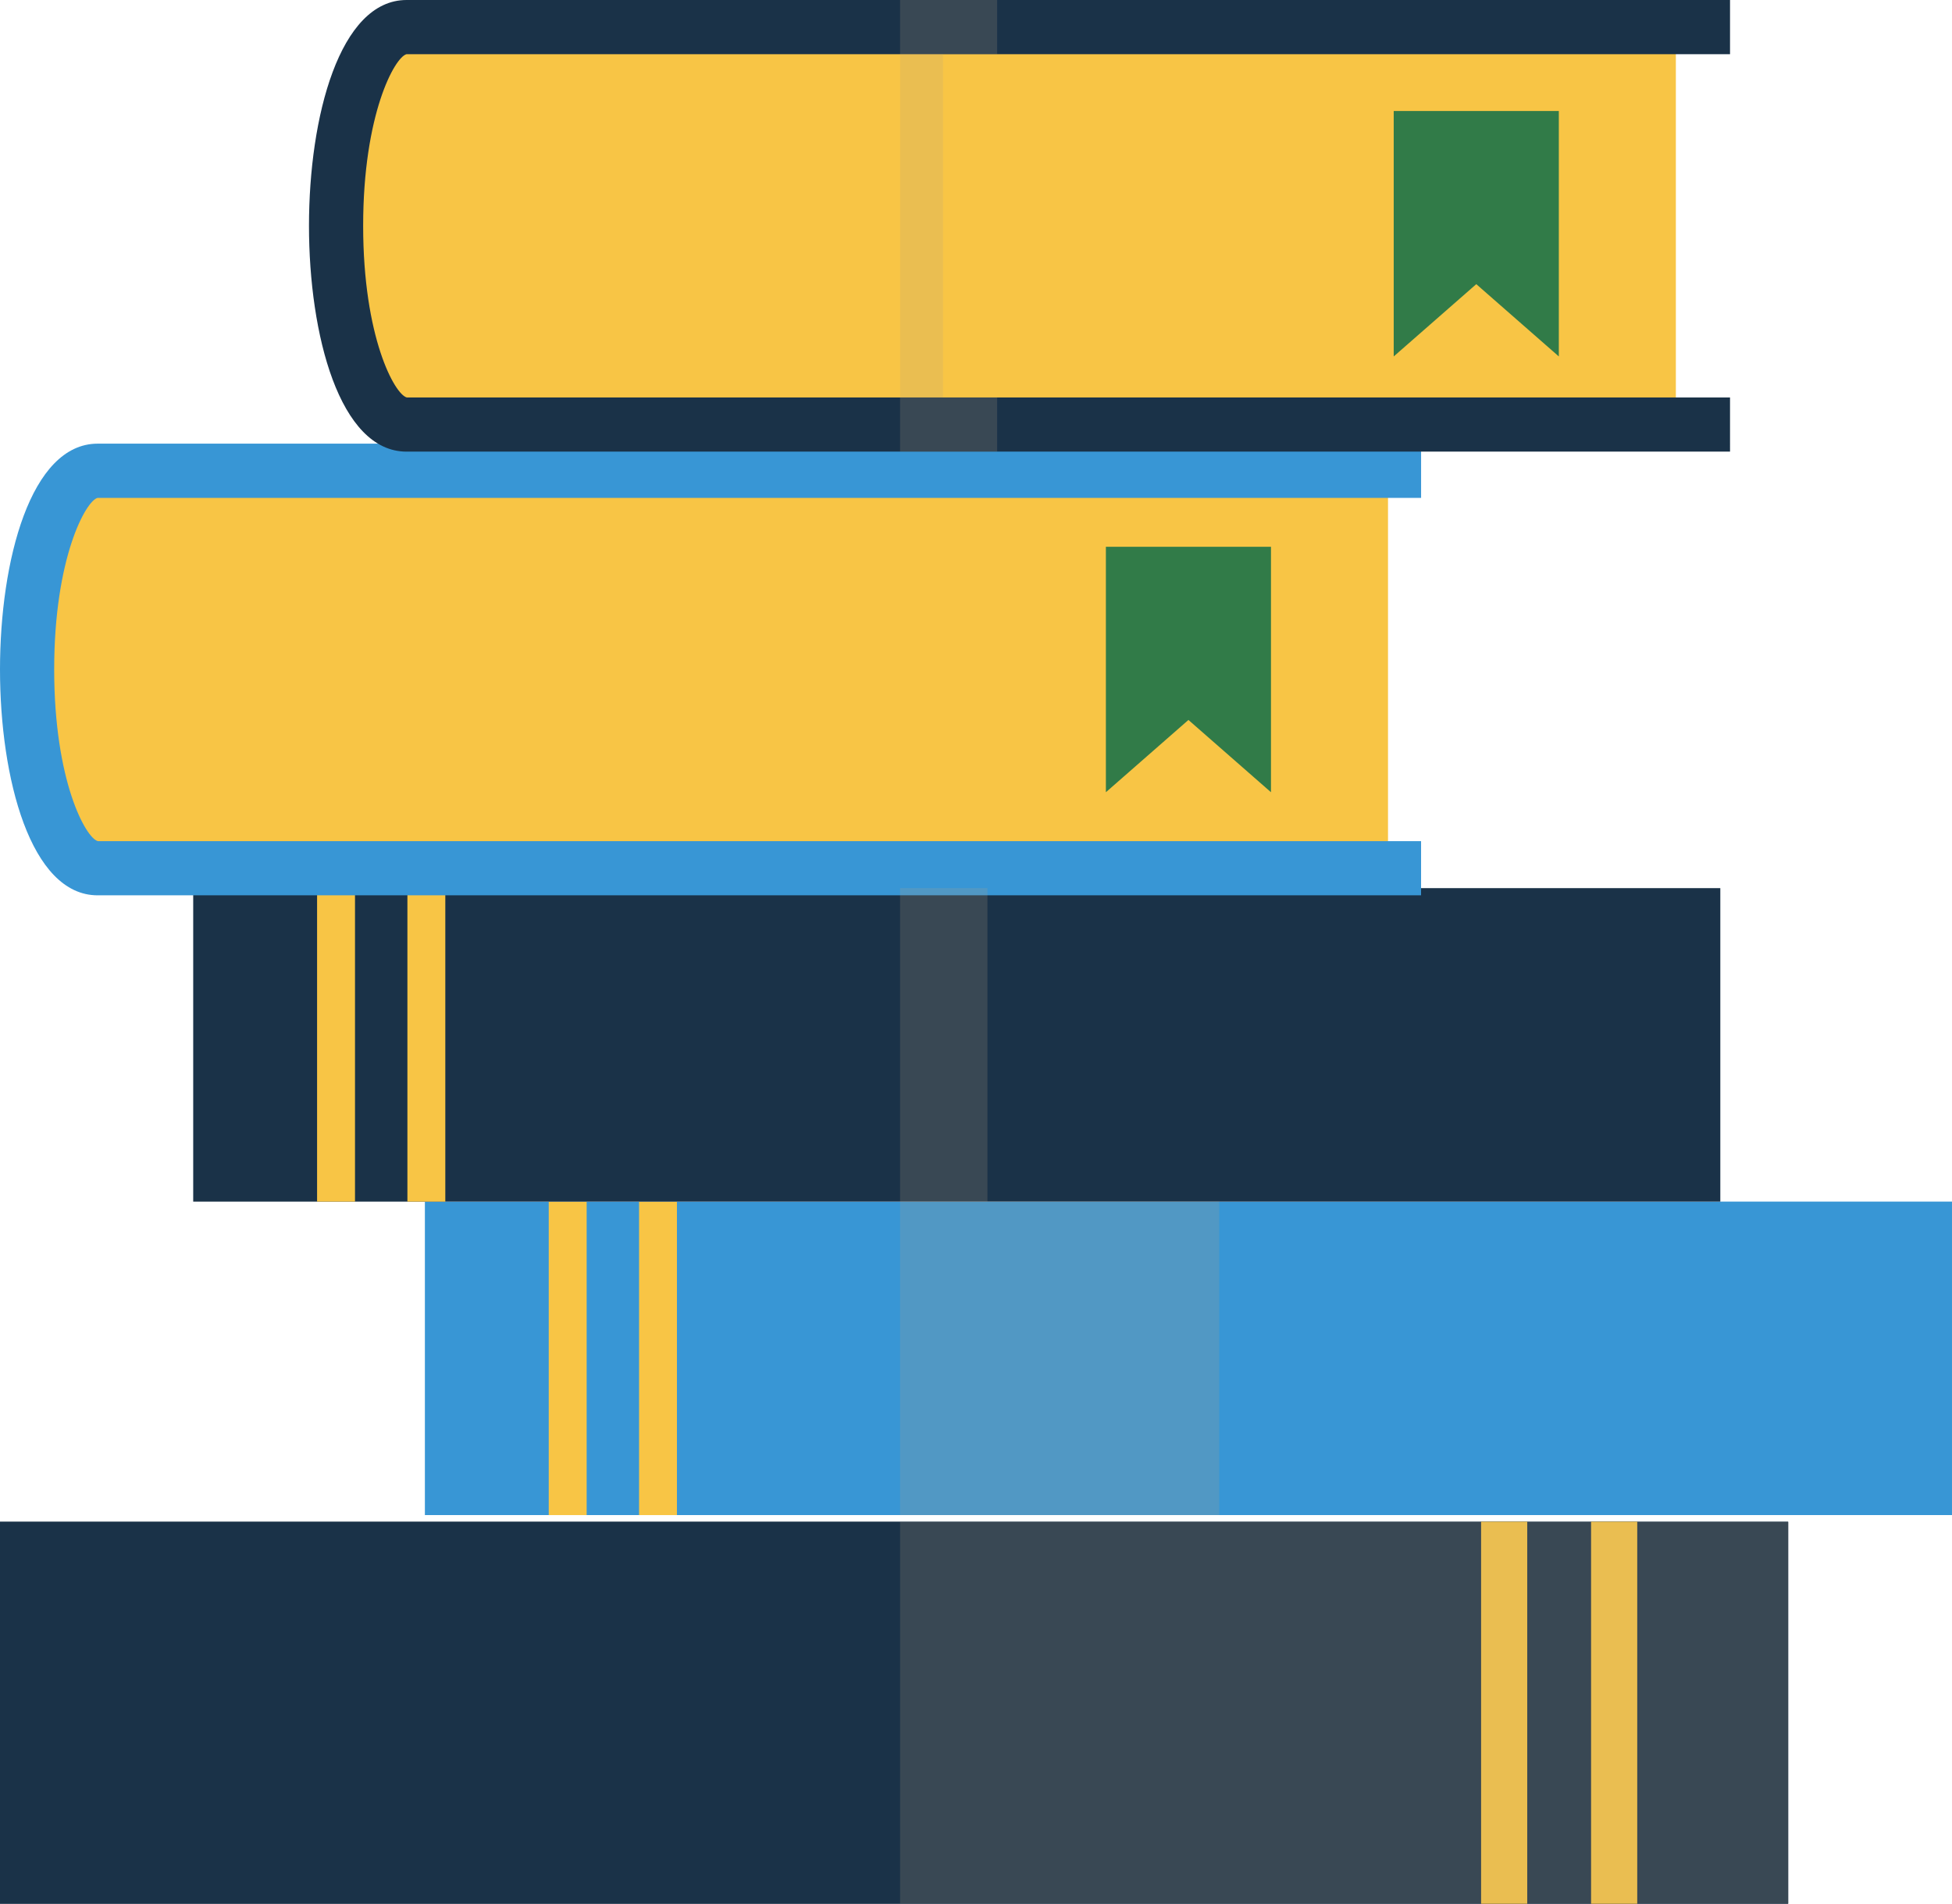
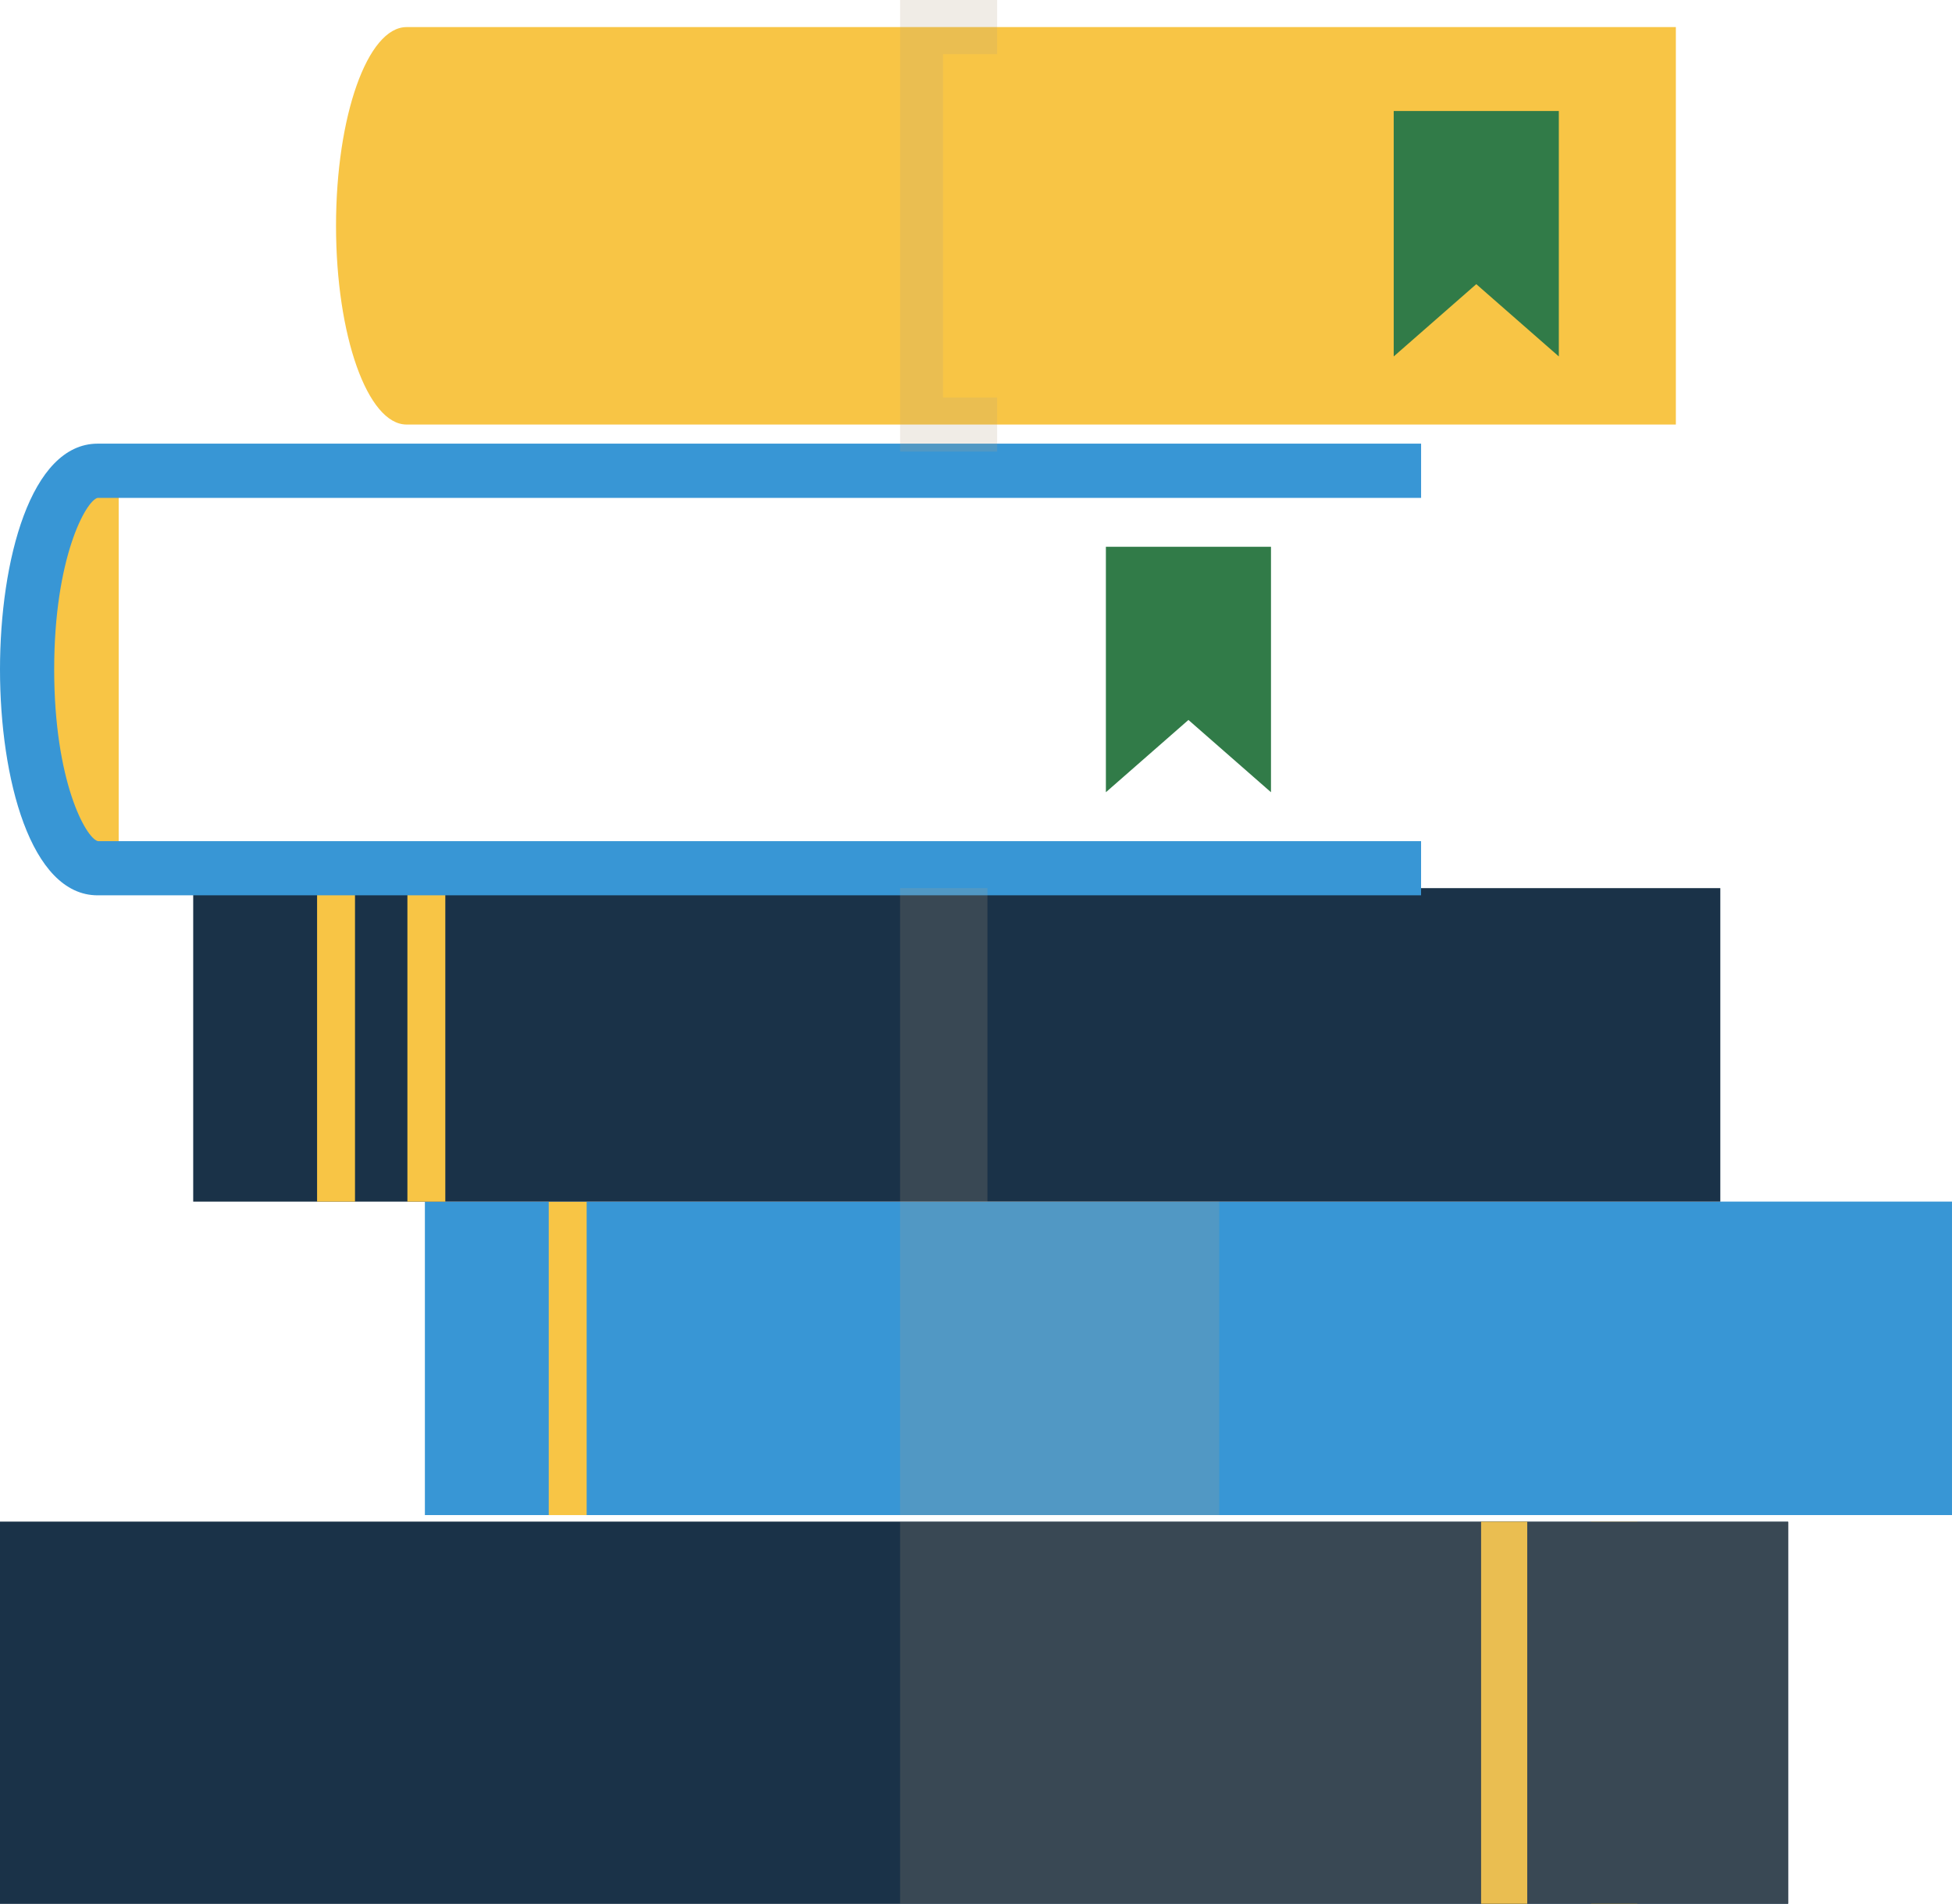
<svg xmlns="http://www.w3.org/2000/svg" data-name="Group 829" viewBox="0 0 231.41 225.635">
  <defs>
    <clipPath id="a">
      <path data-name="Rectangle 498" fill="none" d="M0 0h231.41v225.635H0z" />
    </clipPath>
    <clipPath id="b">
      <path data-name="Rectangle 497" fill="none" d="M0 0h231.409v225.635H0z" />
    </clipPath>
    <clipPath id="c">
      <path data-name="Rectangle 495" fill="none" d="M0 0h105.284v45.262H0z" />
    </clipPath>
    <clipPath id="d">
      <path data-name="Rectangle 496" fill="none" d="M0 0h124.707v179.576H0z" />
    </clipPath>
  </defs>
  <g data-name="Group 828" clip-path="url(#a)">
    <g data-name="Group 827">
      <g data-name="Group 826" clip-path="url(#b)">
-         <path data-name="Path 546" d="M14.072 54.858c-4.617 0-8.36 10.546-8.36 23.553s3.742 23.553 8.36 23.556h150.477V54.858Z" fill="#f8c545" />
+         <path data-name="Path 546" d="M14.072 54.858c-4.617 0-8.36 10.546-8.36 23.553s3.742 23.553 8.36 23.556V54.858Z" fill="#f8c545" />
        <path data-name="Rectangle 483" fill="#3896d5" d="M50.37 142.422h181.039v37.154H50.37z" />
        <path data-name="Rectangle 484" fill="#f8c545" d="M65.053 142.422h4.495v37.154h-4.495z" />
-         <path data-name="Rectangle 485" fill="#f8c545" d="M75.761 142.422h4.49v37.154h-4.49z" />
        <path data-name="Rectangle 486" fill="#1a3248" d="M22.905 105.266h181.039v37.156H22.905z" />
        <path data-name="Rectangle 487" fill="#f8c545" d="M37.59 105.266h4.495v37.156H37.59z" />
        <path data-name="Rectangle 488" fill="#f8c545" d="M48.298 105.266h4.493v37.156h-4.493z" />
        <path data-name="Rectangle 489" fill="#1a3248" d="M0 180.373h211.987v45.262H0z" />
        <path data-name="Rectangle 490" fill="#f8c545" d="M188.623 180.373h5.473v45.262h-5.473z" />
        <path data-name="Rectangle 491" fill="#f8c545" d="M175.584 180.373h5.47v45.262h-5.47z" />
        <path data-name="Rectangle 492" fill="#1a3248" d="M0 180.373h211.987v45.262H0z" />
-         <path data-name="Rectangle 493" fill="#f8c545" d="M188.623 180.373h5.473v45.262h-5.473z" />
        <path data-name="Rectangle 494" fill="#f8c545" d="M175.584 180.373h5.47v45.262h-5.47z" />
        <path data-name="Path 547" d="m150.675 93.899-9.786-8.567-9.786 8.567V64.808h19.572Z" fill="#317b48" />
        <path data-name="Path 548" d="M168.468 106.118H11.571C3.62 106.113 0 92.238 0 79.351s3.62-26.758 11.571-26.767h156.9v6.427h-156.9c-1.394.339-5.148 7.113-5.148 20.34s3.755 20 5.181 20.345h156.865Z" fill="#3896d5" />
        <path data-name="Path 549" d="M48.198 3.211c-4.62 0-8.362 10.546-8.362 23.553s3.742 23.551 8.362 23.554h150.475V3.211Z" fill="#f8c545" />
-         <path data-name="Path 550" d="M205.096 53.529H48.198c-7.951 0-11.568-13.877-11.568-26.765S40.248 0 48.196 0h156.9v6.422H48.198c-1.4.339-5.146 7.113-5.146 20.342s3.75 20 5.176 20.345h156.867Z" fill="#1a3248" />
        <path data-name="Path 551" d="m184.799 42.247-9.786-8.568-9.788 8.568V13.156h19.574Z" fill="#317b48" />
        <g data-name="Group 822" opacity=".2" style="mix-blend-mode:multiply;isolation:isolate">
          <g data-name="Group 821">
            <g data-name="Group 820" clip-path="url(#c)" transform="translate(106.704 180.373)">
              <path data-name="Path 552" d="M87.394 45.263h17.891V.001H.002v45.262h87.394Z" fill="#b3a281" />
            </g>
          </g>
        </g>
        <g data-name="Group 825" opacity=".2" style="mix-blend-mode:multiply;isolation:isolate">
          <g data-name="Group 824">
            <g data-name="Group 823" clip-path="url(#d)" transform="translate(106.704)">
              <path data-name="Path 553" d="M10.358 105.265h-35.476V99.7h-3.919V59.011h3.919v-5.482H11.51v-6.423H5.088V6.422h6.422V0h-98.39v179.578H37.825v-37.157H10.358Z" fill="#b3a281" />
            </g>
          </g>
        </g>
      </g>
    </g>
  </g>
</svg>